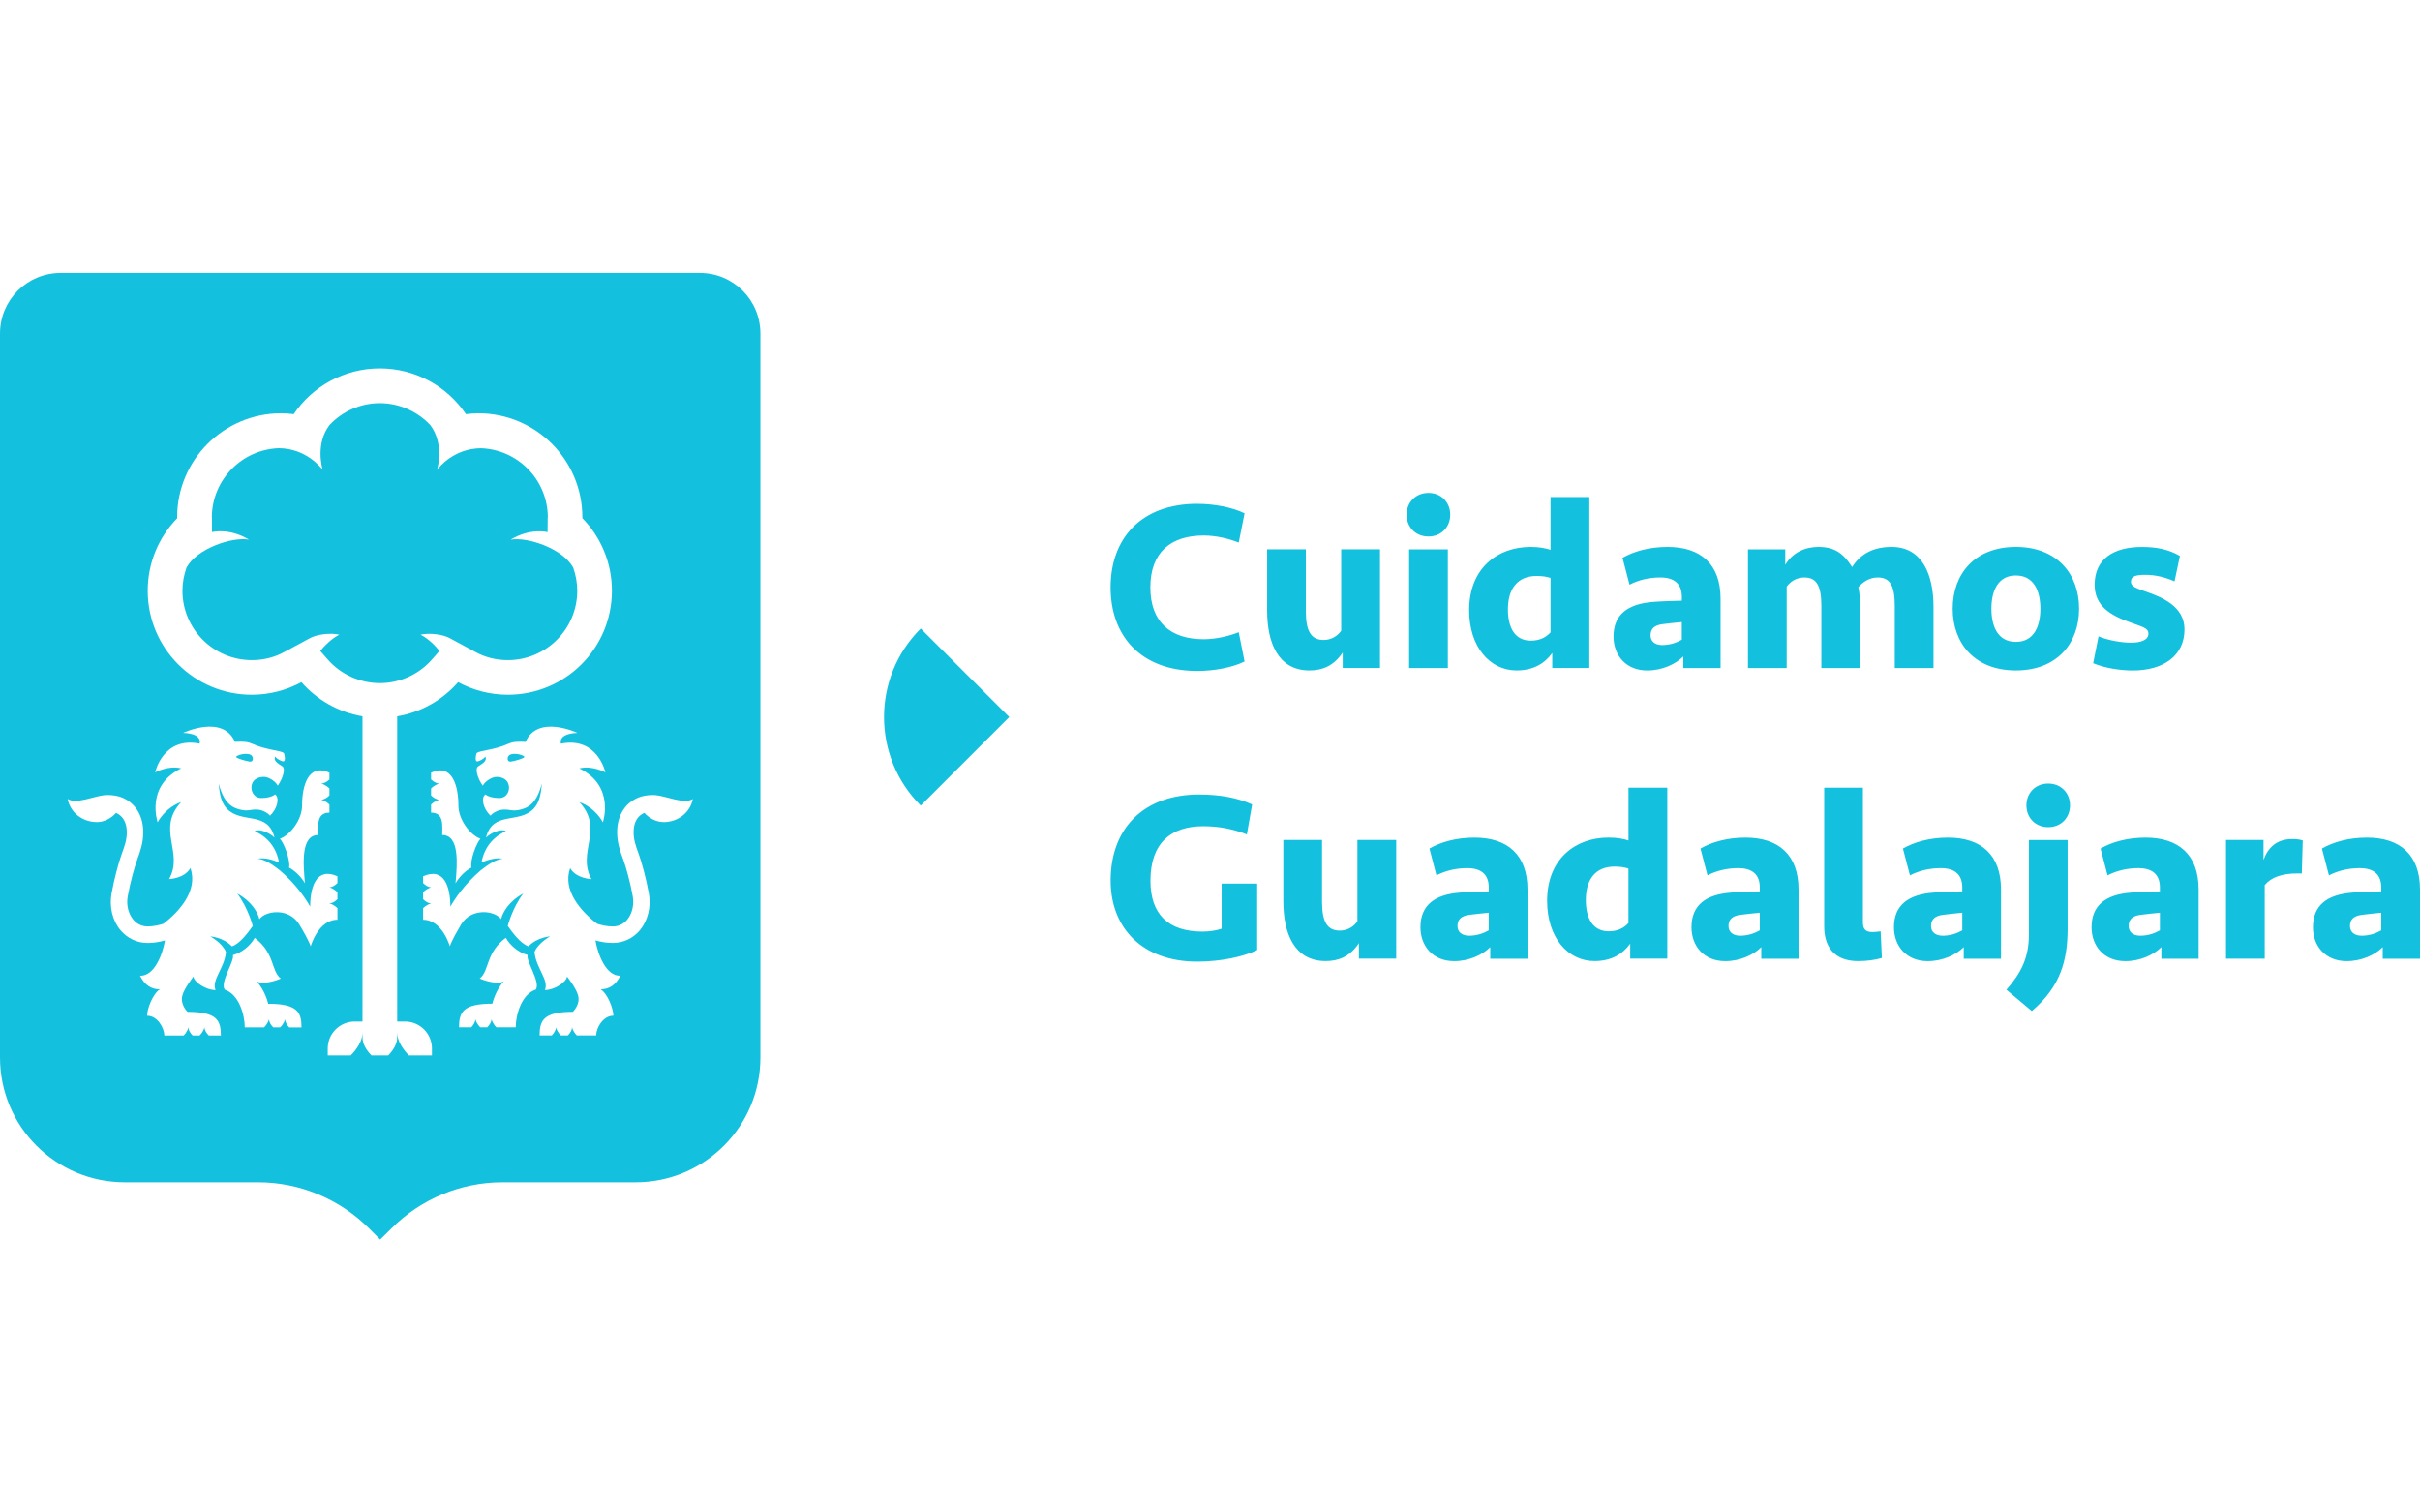
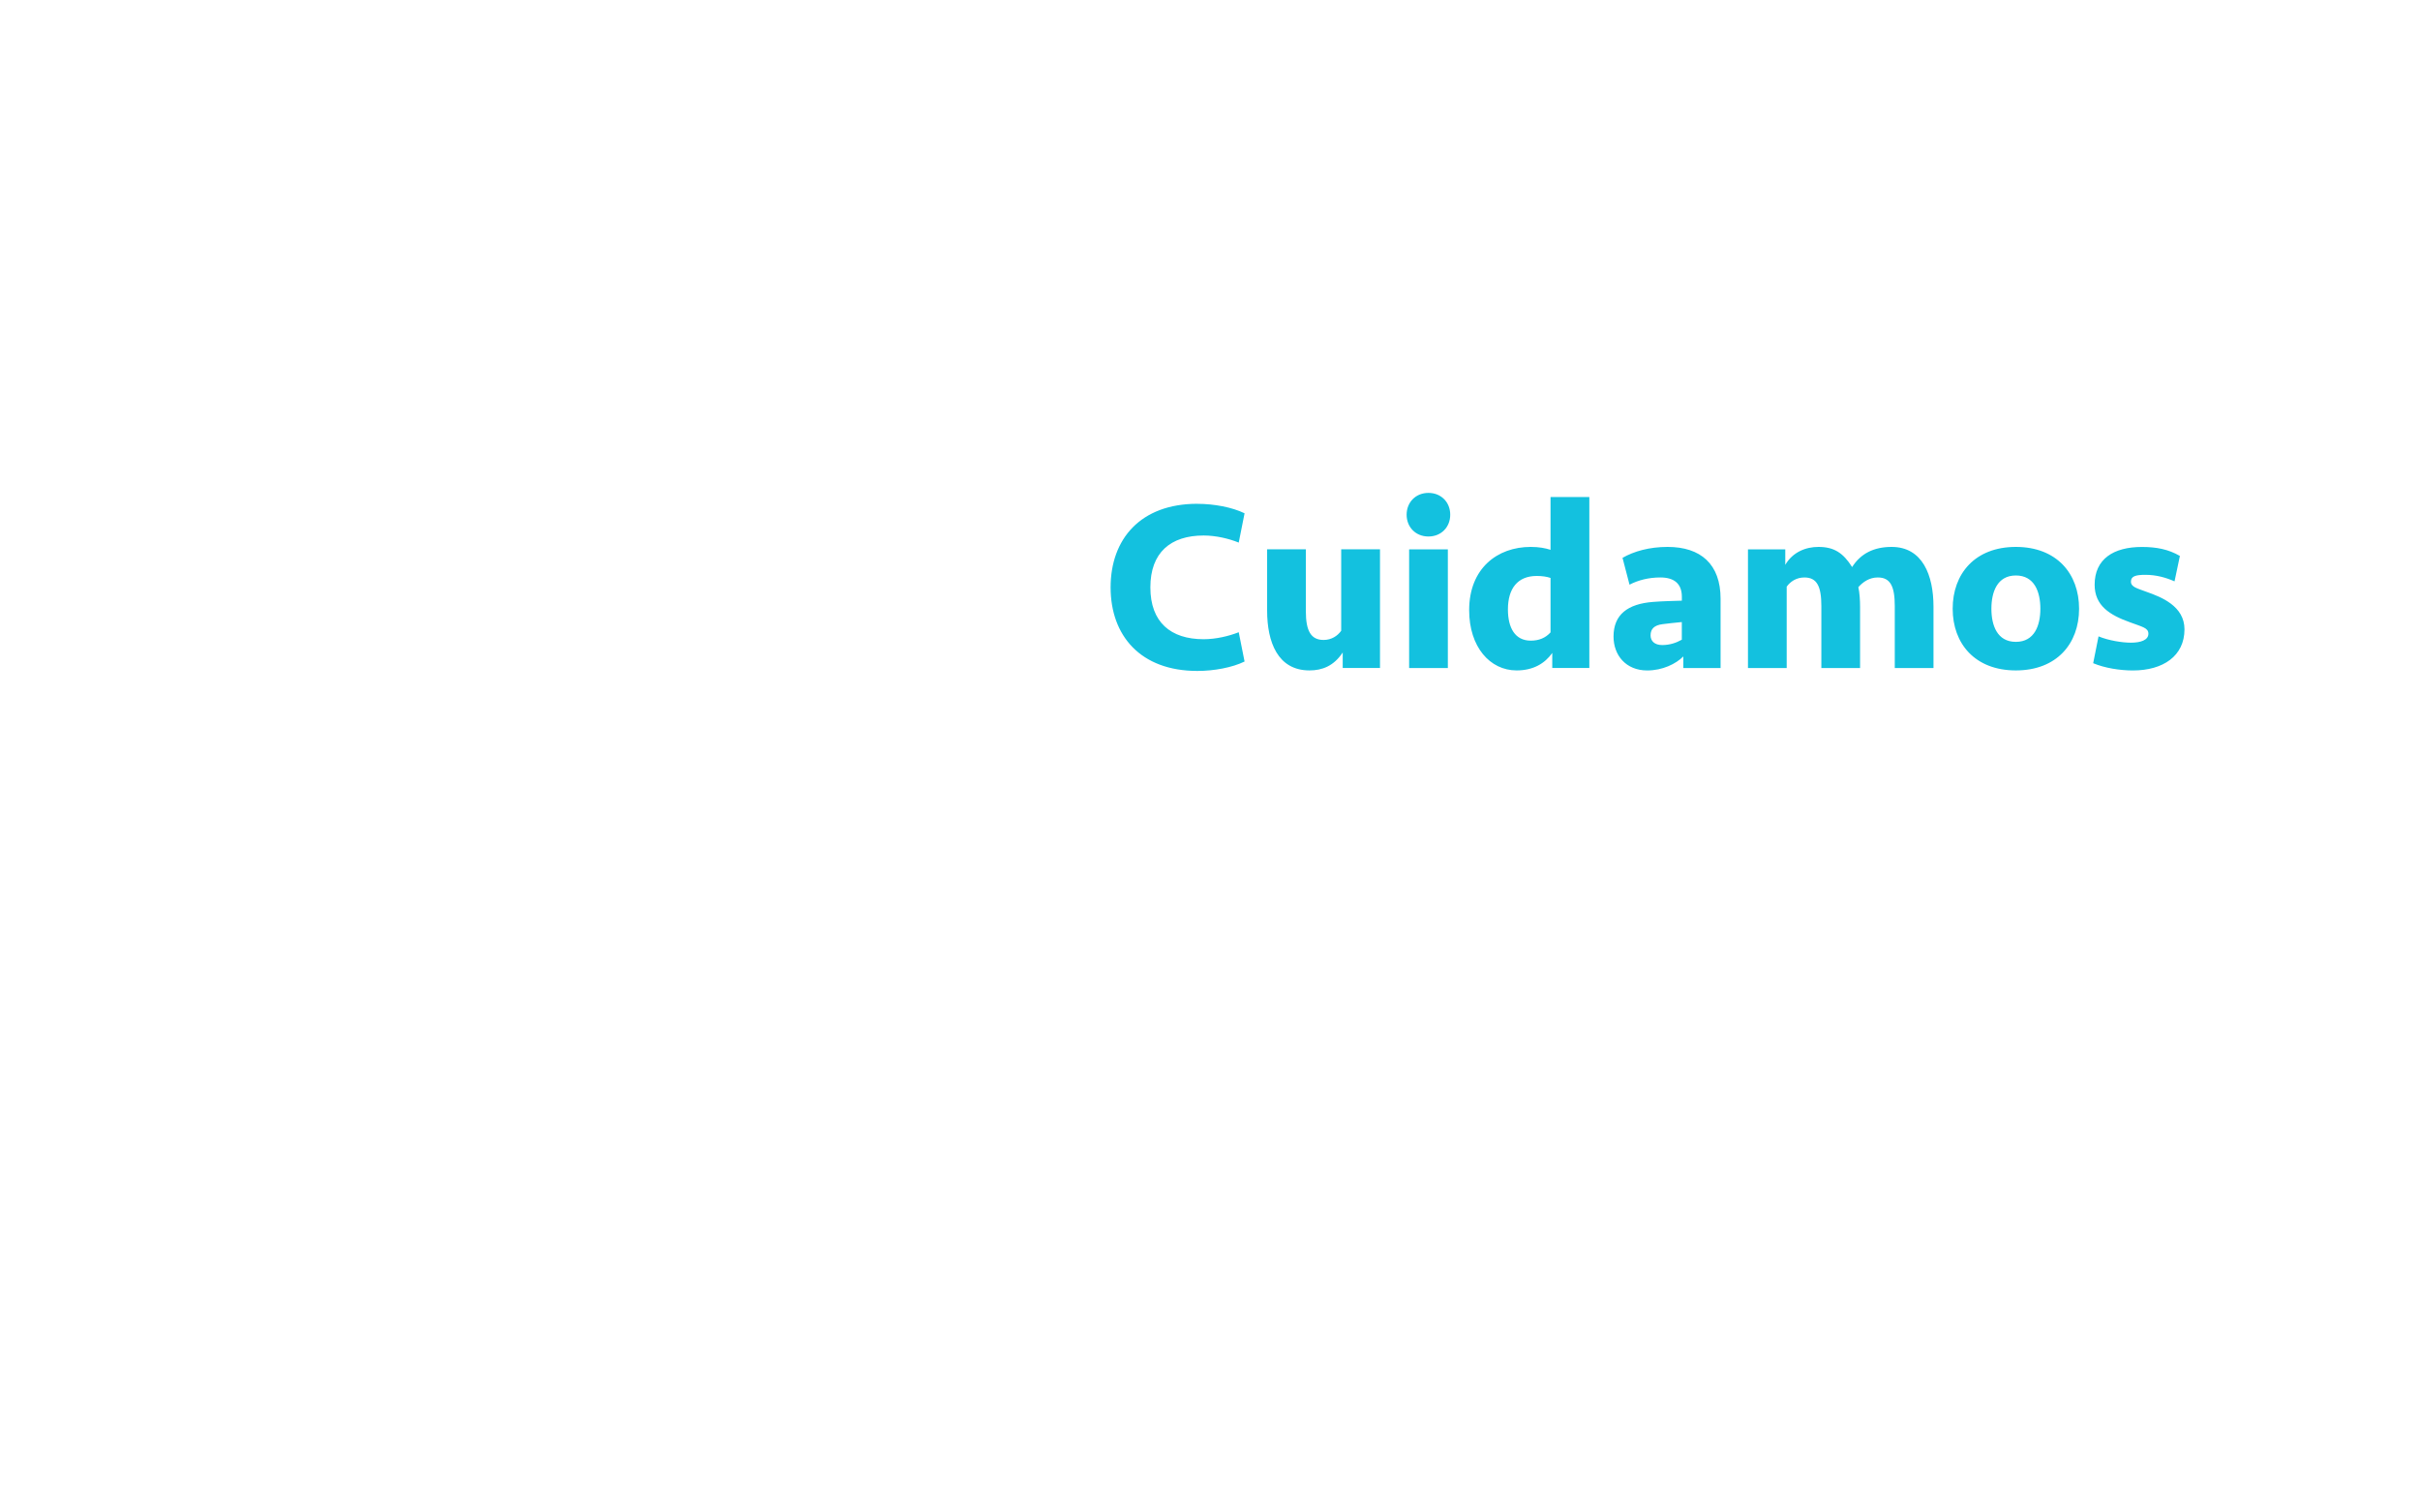
<svg xmlns="http://www.w3.org/2000/svg" version="1.1" viewBox="0 0 560 350">
  <defs>
    <style>
      .cls-1 {
        fill: #13c1df;
      }
    </style>
  </defs>
  <g>
    <g id="Capa_1">
      <g>
-         <path class="cls-1" d="M233.55,165.93l-20.49,20.49c-5.67-5.65-8.49-13.07-8.49-20.49s2.82-14.82,8.49-20.48l20.49,20.48Z" />
-         <path class="cls-1" d="M133.58,136.7c0,8.86-7.2,16.06-16.06,16.06-2.69,0-5.3-.64-7.65-1.96l-5.66-3.06c-1.63-.98-4.99-1.34-6.89-.87,1.85.95,3.34,2.49,4.37,3.76l-1.71,1.96c-3.06,3.48-7.46,5.49-12.08,5.49s-9.05-2.02-12.08-5.49l-1.71-1.96c1.04-1.26,2.55-2.8,4.4-3.76-1.96-.48-5.27-.11-6.92.87l-5.66,3.06c-2.35,1.32-4.96,1.96-7.65,1.96-8.86,0-16.06-7.2-16.06-16.06,0-1.88.34-3.67.95-5.38,2.38-4.37,10.51-7.15,14.43-6.45-4.57-2.78-8.55-1.74-8.55-1.74v-3.28c0-.06-.03-.14-.03-.22.08-8.63,6.95-15.61,15.5-15.92,6.25.06,9.64,4.37,10.15,4.99-.2-.67-1.65-6.08,1.57-10.34,3-3.2,7.2-5.07,11.66-5.07s8.63,1.88,11.66,5.05c3.22,4.29,1.77,9.7,1.57,10.37.5-.62,3.92-4.93,10.17-4.99,8.55.31,15.39,7.29,15.47,15.92-.03.08-.03.14-.03.22l-.03,3.28s-3.95-1.04-8.55,1.74c3.95-.7,12.14,2.1,14.49,6.5.59,1.68.93,3.48.93,5.33" />
-         <path class="cls-1" d="M118,174.65c-.64.28-.87,1.79.31,1.57.62-.08,2.94-.7,3.03-1.04.06-.36-2.16-1.09-3.34-.53M118,174.65c-.64.28-.87,1.79.31,1.57.62-.08,2.94-.7,3.03-1.04.06-.36-2.16-1.09-3.34-.53M118,174.65c-.64.28-.87,1.79.31,1.57.62-.08,2.94-.7,3.03-1.04.06-.36-2.16-1.09-3.34-.53M118,174.65c-.64.28-.87,1.79.31,1.57.62-.08,2.94-.7,3.03-1.04.06-.36-2.16-1.09-3.34-.53M57.99,174.65c-1.18-.56-3.39.17-3.34.53.08.34,2.41.95,3.03,1.04,1.18.22.95-1.29.31-1.57ZM118,174.65c-.64.28-.87,1.79.31,1.57.62-.08,2.94-.7,3.03-1.04.06-.36-2.16-1.09-3.34-.53ZM118,174.65c-.64.28-.87,1.79.31,1.57.62-.08,2.94-.7,3.03-1.04.06-.36-2.16-1.09-3.34-.53M57.99,174.65c-1.18-.56-3.39.17-3.34.53.08.34,2.41.95,3.03,1.04,1.18.22.95-1.29.31-1.57ZM161.94,63.16H14.01c-7.74,0-14.01,6.28-14.01,14.01v167.55c0,15.95,12.92,28.87,28.87,28.87h30.86c9.59,0,18.81,3.84,25.62,10.62l2.63,2.63,2.66-2.63c6.78-6.78,16-10.62,25.62-10.62h30.83c15.95,0,28.87-12.92,28.87-28.87V77.17c0-7.74-6.25-14.01-14.01-14.01ZM66.93,237.74c-.48-.48-.95-1.21-.95-1.88-.39,1.26-1.15,1.88-1.15,1.88h-1.6c-.5-.5-.98-1.21-.98-1.88-.39,1.26-1.15,1.88-1.15,1.88h-4.46c0-2.75-1.26-7.62-4.65-8.74-1.12-1.77,2.3-6.5,1.91-7.99,2.19-.62,4.01-2.19,5.05-3.98,4.71,3.53,3.73,7.65,6.03,9.42-1.43.65-4.4,1.43-5.61.62,2.02,2.16,2.69,5.21,2.69,5.21,6.81,0,7.71,1.99,7.71,5.47h-2.83ZM71.89,218.99s-.22-1.06-2.61-5.02c-2.36-3.98-7.79-3.28-9.25-1.26-.34-1.51-1.77-4.09-5.13-5.94,2.52,3.31,3.59,7.51,3.59,7.51-.9,1.26-2.94,4.12-4.82,4.71-2.05-2.13-5.02-2.3-5.02-2.3,0,0,2.83,1.51,3.64,3.62-.34,3.78-3.39,6.42-2.41,8.8-2.33,0-5.1-1.96-5.1-3.14,0,0-2.16,2.72-2.58,4.4-.56,2.13,1.2,3.78,1.2,3.78,6.81,0,7.71,1.99,7.71,5.47h-2.8c-.5-.5-.98-1.21-.98-1.88-.39,1.26-1.15,1.88-1.15,1.88h-1.6c-.5-.5-1.01-1.23-.95-1.93-.36,1.29-1.15,1.93-1.15,1.93h-4.46c0-1.74-1.57-4.57-3.98-4.57,0-1.57,1.29-5.04,2.94-6.11-1.96,0-3.5-.98-4.57-3.14,3.34.11,5.24-5.02,5.77-8.18-1.15.34-2.55.59-4.01.59-2.47,0-4.68-1.07-6.28-2.94-1.88-2.24-2.63-5.44-2.07-8.52.65-3.59,1.65-7.17,2.33-9.08.7-1.91,1.2-3.28,1.2-5.1,0-2.21-.9-3.76-2.49-4.46-1.06,1.21-2.72,2.13-4.4,2.13-3.48,0-6.22-2.3-6.81-5.35,2.02,1.29,6.17-.7,8.69-.9.84-.06,2.24.03,3.34.36,3.42,1.12,5.47,4.18,5.47,8.21,0,2.49-.64,4.29-1.4,6.39-.67,1.85-1.6,5.21-2.19,8.49-.36,1.93.14,4.01,1.29,5.38.59.7,1.65,1.57,3.34,1.57,1.34,0,2.63-.31,3.62-.62,3.78-2.89,8.07-7.76,6.25-12.89-1.37,2.44-4.93,2.55-4.93,2.55,3.5-6.19-3.06-11.49,2.8-17.83-3.84,1.4-5.44,4.68-5.44,4.68,0,0-2.92-8.38,5.44-12.47-2.91-.76-6.03.92-6.03.92,0,0,1.82-8.35,10.31-6.64.53-2.52-3.84-2.49-3.84-2.49,0,0,9.19-4.37,12,2.07,2.27-.11,3.03.03,4.01.45,3.25,1.46,6.47,1.51,7.29,2.13.22.34.48,1.91-.06,1.93-.56.03-1.74-.7-1.91-1.12-.62,1.23,1.29,1.91,1.79,2.41.48.48.11,2.44-1.2,4.34-.67-1.18-2.19-1.96-3.03-2.02-1.21-.08-2.61.42-2.97,1.71-.42,1.46.45,3.17,2.16,3.17,2.33,0,3.22-.84,3.22-.84,1.12.81.48,3.42-1.2,4.93-.22-.36-1.43-1.29-2.8-1.4-1.85-.14-2.16.56-4.51-.11-2.3-.67-3.67-2.49-4.54-5.91.2,2.97.81,4.68,1.91,5.83,3.42,3.53,9.47.42,10.99,6.64-1.49-1.37-3.76-2.07-4.57-1.46,3.87,1.74,5.21,4.88,5.63,7.23-1.46-.62-3.36-1.18-4.93-.87,1.77.22,3.31,1.32,5.07,2.66,3.9,3.31,6.17,6.84,7.06,8.44,0-4.57,1.43-9.22,6.31-7.03v1.57c-.5.5-1.2.98-1.88.98,1.26.39,1.88,1.15,1.88,1.15v1.6c-.5.5-1.23,1.01-1.93.95,1.29.36,1.93,1.15,1.93,1.15v2.66c-4.46,0-6.19,6.14-6.19,6.14ZM76.23,182.47v1.6c-.5.5-1.2.98-1.91.98,1.29.39,1.91,1.15,1.91,1.15v1.85c-3.06,0-2.58,3.05-2.58,5.18-4.06,0-3.5,6.61-3.08,11.16-1.04-1.74-2.47-2.97-3.67-3.62.34-1.77-1.23-5.83-2.13-6.67,2.41-.87,5.13-4.43,5.13-7.68,0-4.57,1.43-9.84,6.33-7.62v1.57c-.48.48-1.2.95-1.91.95,1.29.39,1.91,1.15,1.91,1.15ZM99.95,244.24h-5.33c-1.34-1.37-2.72-3.36-2.72-5.33v1.09c.08,1.54-.98,3.14-2.07,4.23h-3.87c-1.07-1.07-2.07-2.58-2.07-4.09v-1.23c0,1.96-1.34,3.95-2.75,5.33h-5.3v-1.63c0-3.42,2.8-6.22,6.25-6.22h1.79v-70.63c-5.6-.95-10.54-3.81-14.13-7.9-3.42,1.85-7.34,2.91-11.49,2.91-13.31,0-24.08-10.76-24.08-24.07,0-6.53,2.61-12.47,6.84-16.79,0-.06-.03-.11-.03-.2,0-13.28,10.79-24.07,24.08-24.07.98,0,1.93.08,2.89.2,4.32-6.39,11.63-10.59,19.93-10.59s15.61,4.2,19.93,10.59c.95-.11,1.91-.2,2.86-.2,13.31,0,24.08,10.79,24.08,24.07v.2c4.23,4.32,6.84,10.26,6.84,16.79,0,13.31-10.76,24.07-24.07,24.07-4.15,0-8.1-1.06-11.52-2.91-3.56,4.09-8.49,6.95-14.1,7.9v70.63h1.82c3.42,0,6.22,2.8,6.22,6.22v1.63ZM109.08,200.77c-1.2.64-2.63,1.88-3.67,3.62.42-4.54.95-11.16-3.08-11.16,0-2.13.48-5.18-2.58-5.18v-1.85s.62-.76,1.91-1.15c-.7,0-1.4-.48-1.91-.98v-1.6s.62-.76,1.91-1.15c-.7,0-1.43-.48-1.91-.95v-1.57c4.88-2.21,6.33,3.05,6.33,7.62,0,3.25,2.72,6.81,5.1,7.68-.87.84-2.44,4.9-2.1,6.67ZM123.99,228.99c-3.39,1.12-4.65,6-4.65,8.74h-4.46s-.76-.62-1.15-1.88c0,.67-.48,1.37-.98,1.88h-1.6s-.76-.62-1.15-1.88c0,.67-.48,1.4-.95,1.88h-2.83c0-3.48.9-5.47,7.71-5.47,0,0,.67-3.05,2.69-5.21-1.23.81-4.18.03-5.61-.62,2.27-1.77,1.32-5.89,6.03-9.42,1.04,1.79,2.86,3.36,5.05,3.98-.39,1.49,3.03,6.22,1.91,7.99ZM153.51,190.23c-1.68,0-3.34-.92-4.4-2.13-1.63.7-2.49,2.24-2.49,4.46,0,1.82.5,3.2,1.2,5.1.67,1.91,1.68,5.49,2.33,9.08.56,3.08-.22,6.28-2.07,8.52-1.6,1.88-3.81,2.94-6.28,2.94-1.48,0-2.86-.25-4.01-.59.53,3.17,2.44,8.3,5.75,8.18-1.04,2.16-2.61,3.14-4.54,3.14,1.65,1.06,2.94,4.54,2.94,6.11-2.41,0-3.98,2.83-3.98,4.57h-4.46s-.78-.65-1.15-1.93c.06.7-.45,1.43-.95,1.93h-1.6s-.76-.62-1.15-1.88c0,.67-.48,1.37-.98,1.88h-2.8c0-3.48.9-5.47,7.68-5.47,0,0,1.79-1.65,1.23-3.78-.42-1.68-2.58-4.4-2.58-4.4,0,1.18-2.77,3.14-5.1,3.14.98-2.38-2.07-5.02-2.41-8.8.81-2.1,3.62-3.62,3.62-3.62,0,0-2.94.17-5.02,2.3-1.85-.59-3.9-3.45-4.79-4.71,0,0,1.06-4.2,3.59-7.51-3.39,1.85-4.79,4.43-5.13,5.94-1.46-2.02-6.89-2.72-9.28,1.26-2.35,3.95-2.58,5.02-2.58,5.02,0,0-1.74-6.14-6.19-6.14v-2.66s.65-.79,1.93-1.15c-.7.06-1.43-.45-1.93-.95v-1.6s.62-.76,1.88-1.15c-.67,0-1.37-.48-1.88-.98v-1.57c4.88-2.19,6.31,2.47,6.31,7.03.9-1.6,3.17-5.13,7.06-8.44,1.77-1.35,3.31-2.44,5.07-2.66-1.57-.31-3.47.25-4.93.87.42-2.35,1.77-5.49,5.63-7.23-.81-.62-3.11.08-4.57,1.46,1.51-6.22,7.57-3.11,10.99-6.64,1.09-1.15,1.71-2.86,1.91-5.83-.87,3.42-2.24,5.24-4.54,5.91-2.35.67-2.66-.03-4.51.11-1.4.11-2.61,1.04-2.8,1.4-1.68-1.51-2.33-4.12-1.2-4.93,0,0,.9.84,3.22.84,1.71,0,2.58-1.71,2.13-3.17-.36-1.29-1.77-1.79-2.94-1.71-.84.06-2.35.84-3.03,2.02-1.35-1.91-1.68-3.87-1.2-4.34.5-.5,2.41-1.18,1.79-2.41-.17.42-1.35,1.15-1.91,1.12-.53-.03-.28-1.6-.06-1.93.81-.62,4.04-.67,7.29-2.13.98-.42,1.74-.56,4.01-.45,2.8-6.45,12-2.07,12-2.07,0,0-4.37-.03-3.84,2.49,8.49-1.71,10.31,6.64,10.31,6.64,0,0-3.11-1.68-6.03-.92,8.35,4.09,5.44,12.47,5.44,12.47,0,0-1.6-3.28-5.44-4.68,5.86,6.33-.7,11.63,2.8,17.83,0,0-3.56-.11-4.93-2.55-1.82,5.13,2.47,10.01,6.25,12.89.98.31,2.27.62,3.61.62,1.68,0,2.75-.87,3.34-1.57,1.15-1.37,1.63-3.45,1.29-5.38-.59-3.28-1.51-6.64-2.19-8.49-.76-2.1-1.43-3.9-1.43-6.39,0-4.04,2.05-7.09,5.49-8.21,1.09-.34,2.49-.42,3.34-.36,2.49.2,6.67,2.19,8.69.9-.59,3.06-3.34,5.35-6.81,5.35ZM118,174.65c-.64.28-.87,1.79.31,1.57.62-.08,2.94-.7,3.03-1.04.06-.36-2.16-1.09-3.34-.53ZM57.68,176.22c1.18.22.95-1.29.31-1.57-1.18-.56-3.39.17-3.34.53.08.34,2.41.95,3.03,1.04ZM57.99,174.65c-1.18-.56-3.39.17-3.34.53.08.34,2.41.95,3.03,1.04,1.18.22.95-1.29.31-1.57ZM118,174.65c-.64.28-.87,1.79.31,1.57.62-.08,2.94-.7,3.03-1.04.06-.36-2.16-1.09-3.34-.53ZM118,174.65c-.64.28-.87,1.79.31,1.57.62-.08,2.94-.7,3.03-1.04.06-.36-2.16-1.09-3.34-.53M57.99,174.65c-1.18-.56-3.39.17-3.34.53.08.34,2.41.95,3.03,1.04,1.18.22.95-1.29.31-1.57ZM118,174.65c-.64.28-.87,1.79.31,1.57.62-.08,2.94-.7,3.03-1.04.06-.36-2.16-1.09-3.34-.53ZM118,174.65c-.64.28-.87,1.79.31,1.57.62-.08,2.94-.7,3.03-1.04.06-.36-2.16-1.09-3.34-.53M118,174.65c-.64.28-.87,1.79.31,1.57.62-.08,2.94-.7,3.03-1.04.06-.36-2.16-1.09-3.34-.53M118,174.65c-.64.28-.87,1.79.31,1.57.62-.08,2.94-.7,3.03-1.04.06-.36-2.16-1.09-3.34-.53" />
        <path class="cls-1" d="M505.5,145.63c0-5.39-5.39-7.47-8.69-8.64-2.19-.84-3.7-1.11-3.7-2.4s1.18-1.57,3.37-1.57c2.46,0,4.7.62,6.72,1.51l1.24-5.88c-2.64-1.53-5.39-2.08-8.8-2.08-6.5,0-10.93,2.75-10.93,8.74,0,4.83,3.48,7.01,8.18,8.69,2.86,1.07,4.26,1.29,4.26,2.64,0,1.51-1.84,2.08-4.04,2.08-2.07,0-5.21-.51-7.5-1.46l-1.24,6.21c2.69,1.13,6.21,1.68,9.18,1.68,7.01,0,11.95-3.35,11.95-9.52M472.15,140.86c0,3.86-1.35,7.67-5.67,7.67s-5.66-3.81-5.66-7.67,1.35-7.69,5.66-7.69,5.67,3.81,5.67,7.69ZM481.11,140.86c0-8.07-5.15-14.3-14.63-14.3s-14.62,6.23-14.62,14.3,5.15,14.28,14.62,14.28,14.63-6.21,14.63-14.28ZM434.54,133.63c2.91,0,3.92,2.07,3.92,6.61v14.35h8.96v-14.19c0-7.28-2.53-13.84-9.69-13.84-4.15,0-7.18,1.57-9.14,4.66-2.08-3.3-4.21-4.66-7.8-4.66-2.91,0-5.94,1.18-7.67,4.15v-3.59h-8.63v27.47h8.96v-18.83c.84-1.18,2.24-2.13,4.1-2.13,2.91,0,3.92,2.07,3.92,6.61v14.35h8.96v-14.19c0-1.51-.11-3.24-.4-4.53,1.06-1.18,2.53-2.24,4.5-2.24ZM384.64,149.27c-1.73,0-2.69-.91-2.69-2.24,0-1.53.89-2.35,2.75-2.59,1.33-.16,2.69-.33,4.48-.49v4.08c-1.29.73-2.8,1.24-4.54,1.24ZM389.52,154.59h8.63v-16.03c0-8.01-4.59-12-12.27-12-4.21,0-7.8,1.02-10.42,2.53l1.62,6.21c2.02-1.06,4.48-1.67,7.12-1.67,3.3,0,4.99,1.51,4.99,4.48v.89c-1.84.06-4.48.11-6.67.29-5.83.45-9.14,2.91-9.14,8.01,0,4.32,2.86,7.85,7.79,7.85,3.54,0,6.63-1.51,8.36-3.24v2.69ZM354.22,148.25c-3.64,0-5.28-2.97-5.28-7.23,0-4.77,2.19-7.74,6.67-7.74,1.29,0,2.35.17,3.19.46v12.6c-1.18,1.3-2.69,1.91-4.59,1.91ZM367.78,115.01h-8.98v12.22c-1.18-.38-2.64-.67-4.59-.67-7.74,0-14.24,4.99-14.24,14.63,0,8.52,4.81,13.95,10.98,13.95,3.81,0,6.5-1.57,8.25-4.04v3.48h8.58v-39.58ZM325.5,119.11c0,2.86,2.08,5.04,5.05,5.04s5.04-2.18,5.04-5.04-2.07-5.05-5.04-5.05-5.05,2.19-5.05,5.05ZM335.04,154.59v-27.47h-8.96v27.47h8.96ZM310.36,127.12v18.84c-.83,1.18-2.24,2.13-4.08,2.13-2.91,0-4.1-2.08-4.1-6.63v-14.35h-8.96v14.19c0,7.29,2.46,13.84,9.8,13.84,2.92,0,5.61-1,7.69-4.15v3.59h8.63v-27.47h-8.98ZM277.07,116.58c-13.17,0-20.07,8.18-20.07,19.34s6.9,19.34,20.07,19.34c3.86,0,8.07-.78,10.93-2.18l-1.35-6.78c-2.24.89-5.26,1.62-8.12,1.62-7.63,0-12.33-3.93-12.33-12s4.7-12,12.33-12c2.86,0,5.88.73,8.12,1.64l1.35-6.78c-2.86-1.4-7.07-2.19-10.93-2.19Z" />
-         <path class="cls-1" d="M546.49,216.53c-1.73,0-2.69-.91-2.69-2.24,0-1.53.89-2.35,2.75-2.59,1.33-.16,2.69-.33,4.48-.49v4.08c-1.29.73-2.8,1.24-4.54,1.24M551.37,221.86h8.63v-16.03c0-8.01-4.59-12-12.27-12-4.21,0-7.8,1.02-10.42,2.53l1.62,6.21c2.02-1.06,4.48-1.67,7.12-1.67,3.3,0,4.99,1.51,4.99,4.48v.89c-1.84.06-4.48.11-6.67.29-5.83.44-9.14,2.91-9.14,8.01,0,4.32,2.86,7.85,7.79,7.85,3.54,0,6.63-1.51,8.36-3.24v2.69ZM532.88,194.49c-.73-.22-1.35-.33-2.42-.33-3.53,0-5.59,1.86-6.67,4.83v-4.61h-8.68v27.47h8.96v-17.03c1.46-1.8,3.99-2.7,7.52-2.7h1.06l.22-7.63ZM495.27,216.53c-1.73,0-2.69-.91-2.69-2.24,0-1.53.89-2.35,2.75-2.59,1.33-.16,2.69-.33,4.48-.49v4.08c-1.29.73-2.8,1.24-4.54,1.24ZM500.14,221.86h8.63v-16.03c0-8.01-4.59-12-12.27-12-4.21,0-7.8,1.02-10.42,2.53l1.62,6.21c2.02-1.06,4.48-1.67,7.12-1.67,3.3,0,4.99,1.51,4.99,4.48v.89c-1.84.06-4.48.11-6.67.29-5.83.44-9.14,2.91-9.14,8.01,0,4.32,2.86,7.85,7.79,7.85,3.54,0,6.63-1.51,8.36-3.24v2.69ZM468.92,186.37c0,2.86,2.08,5.04,5.05,5.04s5.04-2.18,5.04-5.04-2.07-5.05-5.04-5.05-5.05,2.19-5.05,5.05ZM478.46,194.38h-8.96v21.86c0,5.43-1.86,8.98-5.21,12.79l5.88,4.93c6.67-5.66,8.29-11.77,8.29-19.18v-20.4ZM449.54,216.53c-1.73,0-2.69-.91-2.69-2.24,0-1.53.89-2.35,2.75-2.59,1.33-.16,2.69-.33,4.48-.49v4.08c-1.29.73-2.8,1.24-4.54,1.24ZM454.41,221.86h8.63v-16.03c0-8.01-4.59-12-12.27-12-4.21,0-7.8,1.02-10.42,2.53l1.62,6.21c2.02-1.06,4.48-1.67,7.12-1.67,3.3,0,4.99,1.51,4.99,4.48v.89c-1.84.06-4.48.11-6.67.29-5.83.44-9.14,2.91-9.14,8.01,0,4.32,2.86,7.85,7.79,7.85,3.54,0,6.63-1.51,8.36-3.24v2.69ZM431.09,182.27h-8.96v32.18c0,4.04,1.84,7.96,7.85,7.96,2.02,0,3.97-.27,5.5-.73l-.29-6.17c-.73.11-1.4.17-1.91.17-1.73,0-2.19-.84-2.19-2.24v-31.18ZM402.68,216.53c-1.73,0-2.69-.91-2.69-2.24,0-1.53.89-2.35,2.75-2.59,1.33-.16,2.69-.33,4.48-.49v4.08c-1.29.73-2.8,1.24-4.54,1.24ZM407.56,221.86h8.63v-16.03c0-8.01-4.59-12-12.27-12-4.21,0-7.8,1.02-10.42,2.53l1.62,6.21c2.02-1.06,4.48-1.67,7.12-1.67,3.3,0,4.99,1.51,4.99,4.48v.89c-1.84.06-4.48.11-6.67.29-5.83.44-9.14,2.91-9.14,8.01,0,4.32,2.86,7.85,7.79,7.85,3.54,0,6.63-1.51,8.36-3.24v2.69ZM372.25,215.51c-3.64,0-5.28-2.97-5.28-7.23,0-4.77,2.19-7.74,6.67-7.74,1.29,0,2.35.17,3.19.46v12.6c-1.18,1.3-2.69,1.91-4.59,1.91ZM385.82,182.27h-8.98v12.22c-1.18-.38-2.64-.67-4.59-.67-7.74,0-14.24,4.99-14.24,14.63,0,8.52,4.81,13.95,10.98,13.95,3.81,0,6.5-1.57,8.25-4.04v3.48h8.58v-39.58ZM339.96,216.53c-1.73,0-2.69-.91-2.69-2.24,0-1.53.89-2.35,2.75-2.59,1.33-.16,2.69-.33,4.48-.49v4.08c-1.29.73-2.8,1.24-4.54,1.24ZM344.84,221.86h8.63v-16.03c0-8.01-4.59-12-12.27-12-4.21,0-7.8,1.02-10.42,2.53l1.62,6.21c2.02-1.06,4.48-1.67,7.12-1.67,3.3,0,4.99,1.51,4.99,4.48v.89c-1.84.06-4.48.11-6.67.29-5.83.44-9.14,2.91-9.14,8.01,0,4.32,2.86,7.85,7.79,7.85,3.54,0,6.63-1.51,8.36-3.24v2.69ZM314.11,194.38v18.84c-.83,1.18-2.24,2.13-4.08,2.13-2.91,0-4.1-2.08-4.1-6.63v-14.35h-8.96v14.19c0,7.29,2.46,13.84,9.8,13.84,2.92,0,5.61-1,7.69-4.15v3.59h8.63v-27.47h-8.98ZM277.52,183.85c-13,0-20.51,7.96-20.51,19.91,0,11.15,7.52,18.77,20.01,18.77,5.39,0,10.71-1.11,13.9-2.69v-15.37h-8.23v10.44c-1.06.38-2.7.67-4.43.67-7.9,0-12.04-3.99-12.04-11.77,0-8.8,4.81-12.62,12.22-12.62,3.53,0,6.88.62,10.09,1.91l1.22-6.94c-3.3-1.51-7.34-2.3-12.22-2.3Z" />
      </g>
    </g>
  </g>
</svg>